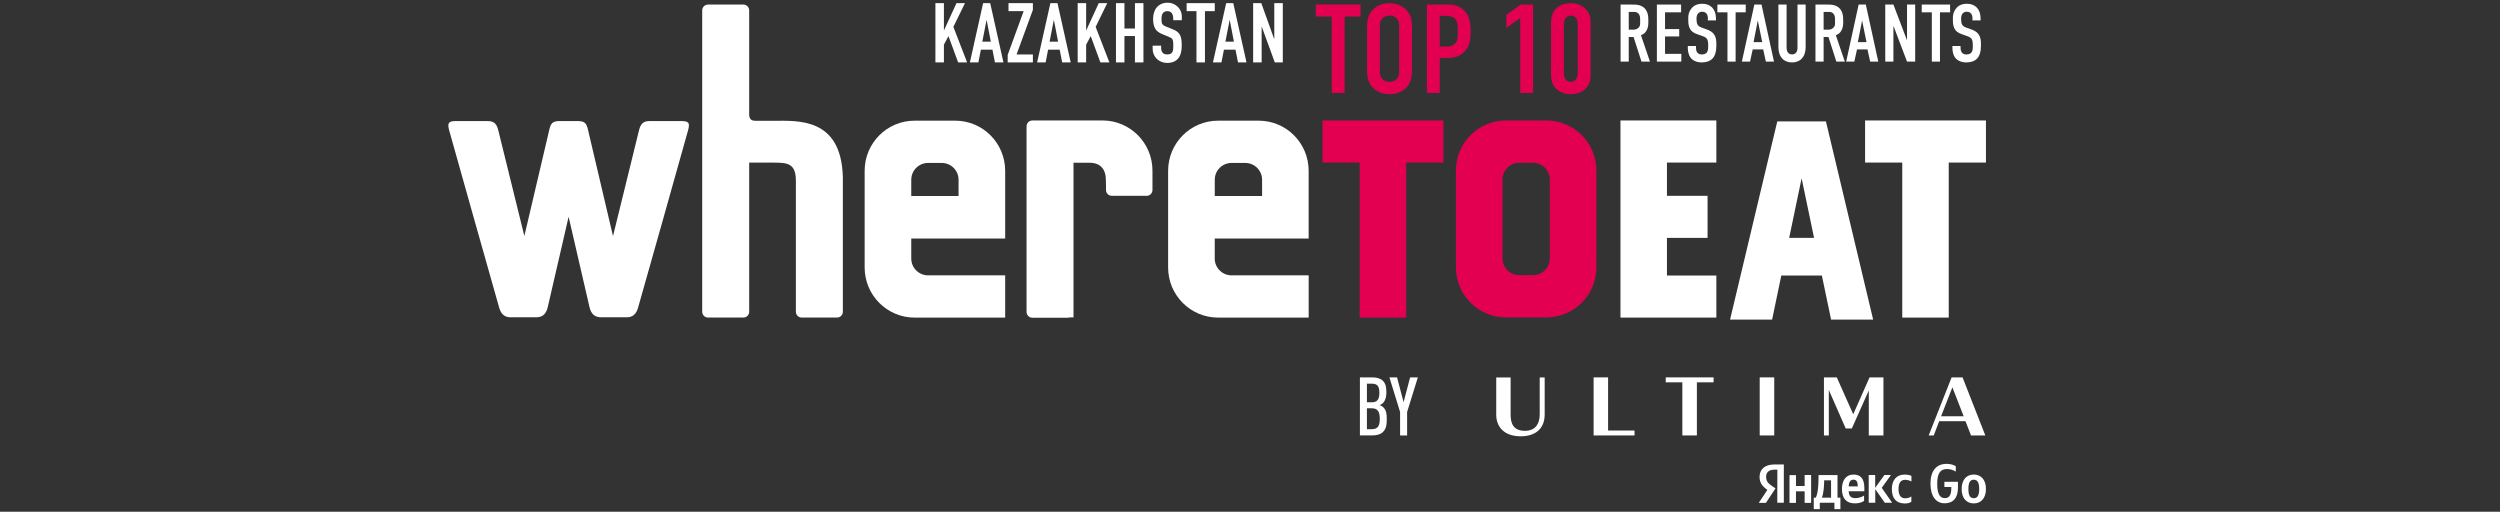
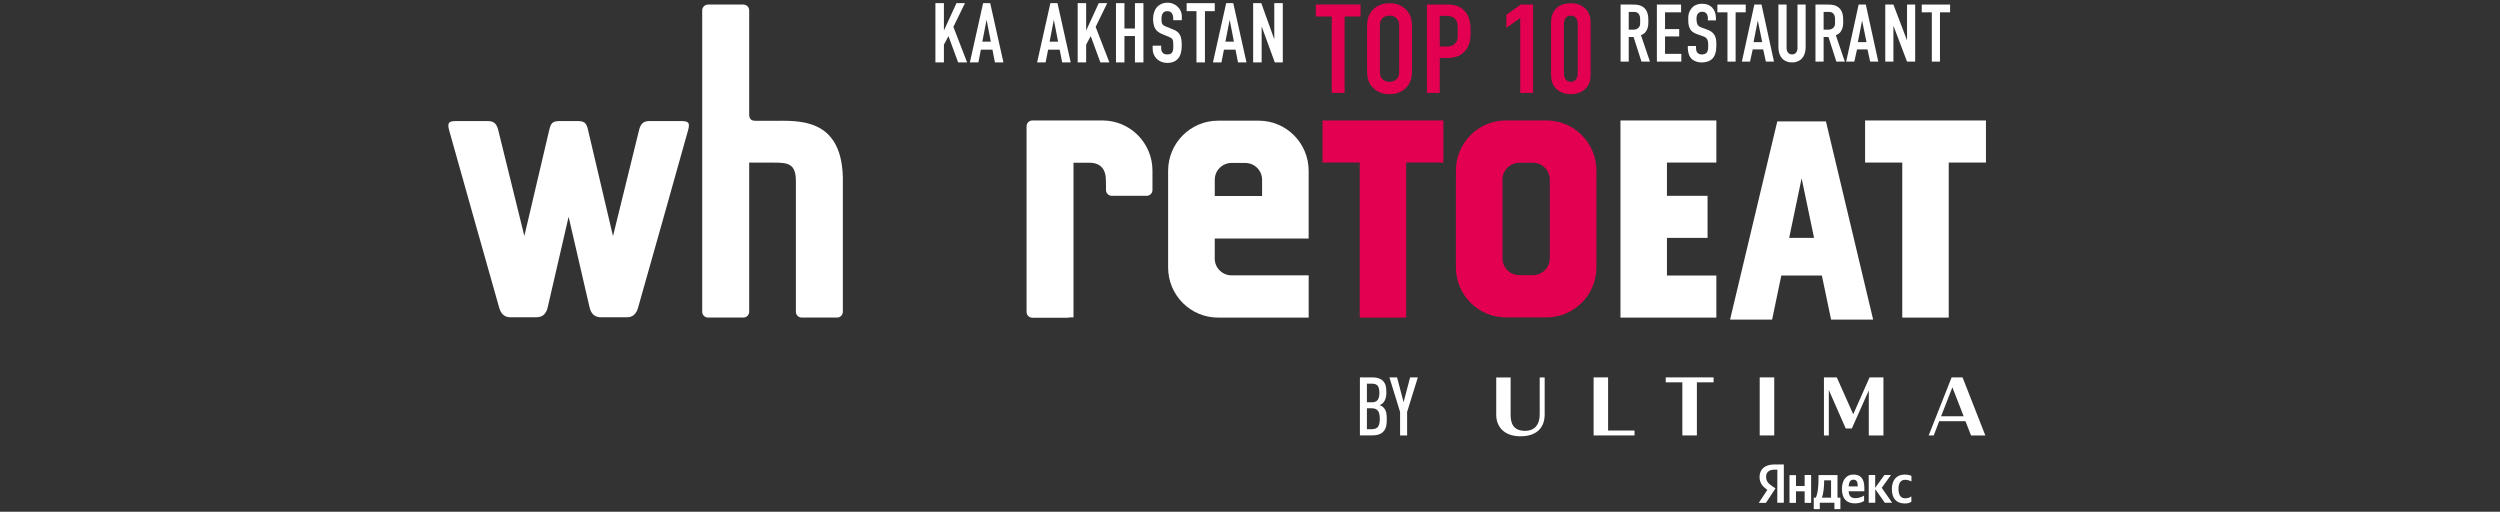
<svg xmlns="http://www.w3.org/2000/svg" version="1.1" id="Слой_1" x="0px" y="0px" viewBox="0 0 85 17.4" style="enable-background:new 0 0 85 17.4;" xml:space="preserve">
  <rect x="0" y="0" width="85" height="17.4" fill="#333333" stroke="none" />
  <style type="text/css">
	.st0{fill:#E40050;}
	.st1{fill:#FFFFFF;}
</style>
  <g>
    <path class="st0" d="M52.581,4.096h-1.383c-0.937,0-1.697,0.763-1.697,1.705V9.086   c0,0.942,0.76,1.705,1.697,1.705h1.383c0.937,0,1.697-0.763,1.697-1.705V5.802   C54.278,4.86,53.518,4.096,52.581,4.096 M52.693,8.784   c0,0.315-0.256,0.571-0.571,0.571h-0.466c-0.316,0-0.571-0.256-0.571-0.571V6.105   c0-0.315,0.256-0.571,0.571-0.571h0.466c0.316,0,0.571,0.256,0.571,0.571V8.784z" />
    <polygon class="st0" points="49.075,4.096 44.966,4.096 44.966,5.527 46.23,5.527    46.23,10.798 47.81,10.798 47.81,5.527 49.075,5.527  " />
    <polygon class="st0" points="46.259,0.153 46.259,0.561 45.717,0.561 45.717,3.159    45.28,3.159 45.28,0.561 44.738,0.561 44.738,0.153  " />
    <path class="st0" d="M46.48,0.943c0-0.228,0.018-0.447,0.227-0.64   c0.131-0.12,0.31-0.193,0.537-0.193c0.227,0,0.406,0.073,0.537,0.193   c0.21,0.193,0.227,0.412,0.227,0.64v1.426c0,0.228-0.018,0.447-0.227,0.64   c-0.131,0.12-0.31,0.193-0.537,0.193c-0.227,0-0.406-0.073-0.537-0.193   c-0.209-0.193-0.227-0.412-0.227-0.64V0.943z M47.572,0.879   c0-0.09-0.009-0.18-0.092-0.262c-0.048-0.047-0.127-0.086-0.236-0.086   c-0.109,0-0.188,0.039-0.236,0.086c-0.083,0.082-0.092,0.172-0.092,0.262V2.434   c0,0.09,0.009,0.18,0.092,0.262c0.048,0.047,0.127,0.086,0.236,0.086   c0.109,0,0.188-0.039,0.236-0.086c0.083-0.082,0.092-0.172,0.092-0.262V0.879z" />
    <path class="st0" d="M48.514,0.153h0.651c0.188,0,0.419,0.008,0.612,0.198   c0.201,0.202,0.223,0.464,0.223,0.687v0.086c0,0.168-0.017,0.417-0.188,0.61   c-0.179,0.202-0.415,0.236-0.603,0.236h-0.258v1.19h-0.436V0.153z M48.951,1.583   h0.236c0.083,0,0.201-0.013,0.293-0.112c0.092-0.099,0.083-0.202,0.083-0.309   V0.965c0-0.103,0.004-0.249-0.118-0.348c-0.1-0.081-0.223-0.077-0.341-0.077   h-0.153V1.583z" />
    <polygon class="st0" points="51.689,0.612 51.217,0.947 51.217,0.505 51.706,0.153    52.125,0.153 52.125,3.159 51.689,3.159  " />
    <path class="st0" d="M52.736,0.801c0-0.15,0.013-0.382,0.209-0.545   c0.118-0.099,0.292-0.146,0.463-0.146c0.188,0,0.363,0.051,0.507,0.198   c0.157,0.163,0.166,0.331,0.166,0.494V2.511c0,0.172-0.013,0.374-0.214,0.541   c-0.131,0.107-0.288,0.15-0.459,0.15c-0.205,0-0.349-0.06-0.445-0.137   c-0.197-0.155-0.227-0.352-0.227-0.554V0.801z M53.644,0.861   c0-0.077-0.004-0.176-0.052-0.241c-0.035-0.051-0.1-0.09-0.184-0.09   c-0.078,0-0.144,0.035-0.183,0.09c-0.048,0.064-0.053,0.159-0.053,0.241v1.589   c0,0.082,0.004,0.172,0.053,0.241c0.057,0.082,0.131,0.09,0.183,0.09   c0.083,0,0.14-0.026,0.184-0.09c0.048-0.073,0.052-0.163,0.052-0.241V0.861z" />
    <path class="st1" d="M23.14,4.116h-1.048c-0.204,0-0.304,0.074-0.363,0.303   c-0.048,0.185-0.887,3.609-0.887,3.609s-0.801-3.401-0.852-3.625   C19.939,4.18,19.87,4.116,19.633,4.116h-0.109h-0.38h-0.109   c-0.237,0-0.305,0.063-0.357,0.288c-0.051,0.224-0.85,3.62-0.85,3.62   s-0.842-3.42-0.889-3.605c-0.059-0.229-0.159-0.303-0.363-0.303h-1.048   c-0.262,0-0.329,0.042-0.258,0.309c0.061,0.231,1.642,5.83,1.705,6.045   c0.063,0.215,0.188,0.318,0.379,0.318h0.873c0.204,0,0.341-0.094,0.399-0.356   c0.049-0.221,0.707-3.062,0.707-3.062s0.659,2.841,0.708,3.062   c0.058,0.262,0.195,0.356,0.399,0.356h0.873c0.191,0,0.316-0.103,0.379-0.318   c0.063-0.215,1.644-5.814,1.704-6.045C23.469,4.158,23.402,4.116,23.14,4.116" />
    <path class="st1" d="M28.656,6.005c-0.058-2.016-1.538-1.898-2.345-1.898h-0.615   c-0.111,0-0.224-0.021-0.224-0.221v-3.533c0-0.109-0.089-0.198-0.198-0.198h-1.201   c-0.109,0-0.198,0.089-0.198,0.198v10.246c0,0.11,0.089,0.198,0.198,0.198h1.201   c0.109,0,0.198-0.088,0.198-0.198V5.529h0.721h0.008c0.023-0.002,0.046,0,0.069,0   c0.499,0,0.79,0.013,0.79,0.624c0,0.024,0.002,0.218,0,0.24v0.003v4.203   c0,0.11,0.089,0.198,0.198,0.198h1.201c0.11,0,0.198-0.088,0.198-0.198V6.032   C28.656,6.023,28.658,6.014,28.656,6.005" />
-     <path class="st1" d="M32.478,4.103h-1.383c-0.938,0-1.697,0.764-1.697,1.705v3.285   c0,0.942,0.76,1.705,1.697,1.705h0.524h0.86h1.697V9.361h-0.022h-2.116h-0.418   v0.001h-0.065c-0.316,0-0.572-0.256-0.572-0.571V8.109h3.193V8.108V6.663V5.808   C34.176,4.866,33.416,4.103,32.478,4.103 M32.591,6.663h-1.608V6.111   c0-0.316,0.256-0.571,0.572-0.571h0.465c0.315,0,0.571,0.256,0.571,0.571V6.663z" />
    <path class="st1" d="M42.797,4.103h-1.383c-0.938,0-1.698,0.764-1.698,1.705v3.285   c0,0.942,0.76,1.705,1.698,1.705H41.938h0.86h1.697V9.361h-0.022h-2.116H41.938   v0.001h-0.065c-0.316,0-0.572-0.256-0.572-0.571V8.109h3.193V8.108V6.663V5.808   C44.495,4.866,43.735,4.103,42.797,4.103 M42.91,6.663h-1.608V6.111   c0-0.316,0.256-0.571,0.572-0.571h0.465c0.316,0,0.572,0.256,0.572,0.571V6.663z" />
    <path class="st1" d="M37.486,4.096h-1.185h-0.169h-1.031   c-0.11,0-0.198,0.089-0.198,0.198v6.311c0,0.11,0.089,0.198,0.198,0.198h1.2   c0.023,0,0.045-0.005,0.066-0.012h0.132V5.534c0,0,0.557-0,0.55,0   c0.398,0,0.55,0.262,0.55,0.57l0.005,0.21v0.146   c0,0.109,0.089,0.198,0.198,0.198h1.184c0.11,0,0.198-0.089,0.198-0.198V6.314   V5.867V5.802C39.184,4.86,38.424,4.096,37.486,4.096" />
    <polygon class="st1" points="67.522,4.096 63.413,4.096 63.413,5.527 64.677,5.527    64.677,10.798 66.257,10.798 66.257,5.527 67.522,5.527  " />
    <polygon class="st1" points="58.356,5.527 58.356,4.096 55.096,4.096 55.096,4.793    55.096,5.527 55.096,6.658 55.096,8.088 55.096,9.368 55.096,10.798    56.676,10.798 58.356,10.798 58.356,9.368 56.676,9.368 56.676,8.088 58.057,8.088    58.057,6.658 56.676,6.658 56.676,5.527  " />
    <path class="st1" d="M62.257,10.866h1.43L62.082,4.128h-0.424h-0.807h-0.424l-1.605,6.738   h1.43l0.312-1.497h1.38L62.257,10.866z M60.832,8.088l0.423-2.027l0.423,2.027   H60.832z" />
    <path class="st1" d="M55.463,0.155c0.142,0,0.347-0.008,0.477,0.152   c0.064,0.078,0.103,0.194,0.103,0.338v0.147c0,0.125-0.044,0.241-0.103,0.307   c-0.042,0.047-0.097,0.08-0.147,0.1l0.305,0.895h-0.288l-0.269-0.837h-0.164   v0.837h-0.277V0.155H55.463z M55.377,1.009h0.158c0.061,0,0.119-0.014,0.172-0.064   c0.055-0.053,0.058-0.1,0.058-0.174V0.632c0-0.075-0.028-0.141-0.064-0.177   c-0.055-0.055-0.122-0.05-0.18-0.05h-0.144V1.009z" />
    <polygon class="st1" points="56.334,0.155 57.157,0.155 57.157,0.419 56.611,0.419    56.611,0.989 57.093,0.989 57.093,1.239 56.611,1.239 56.611,1.831 57.165,1.831    57.165,2.095 56.334,2.095  " />
    <path class="st1" d="M58.069,0.64c0-0.042-0.003-0.122-0.047-0.177   c-0.025-0.03-0.067-0.064-0.147-0.064c-0.039,0-0.091,0.008-0.136,0.053   c-0.053,0.055-0.058,0.133-0.058,0.197c0,0.053,0.008,0.15,0.044,0.202   c0.031,0.047,0.086,0.069,0.127,0.086l0.169,0.061   c0.083,0.03,0.18,0.066,0.252,0.166c0.075,0.102,0.083,0.213,0.083,0.335   v0.067c0,0.197-0.053,0.346-0.133,0.429c-0.072,0.075-0.199,0.128-0.36,0.128   c-0.197,0-0.324-0.08-0.388-0.169c-0.089-0.119-0.089-0.302-0.089-0.327V1.563   h0.277v0.053c0,0.044,0.006,0.122,0.044,0.172   c0.047,0.058,0.116,0.064,0.152,0.064c0.106,0,0.152-0.042,0.174-0.069   c0.042-0.053,0.045-0.133,0.045-0.191V1.518c0-0.067-0.008-0.15-0.045-0.2   c-0.036-0.05-0.102-0.075-0.133-0.086l-0.202-0.072   c-0.1-0.036-0.2-0.086-0.255-0.216c-0.039-0.089-0.042-0.186-0.042-0.283   V0.607c0-0.161,0.064-0.282,0.144-0.36c0.091-0.089,0.208-0.119,0.335-0.119   c0.277,0,0.463,0.18,0.463,0.502v0.064h-0.277V0.64z" />
    <polygon class="st1" points="59.355,0.155 59.355,0.419 59.011,0.419 59.011,2.095    58.734,2.095 58.734,0.419 58.391,0.419 58.391,0.155  " />
    <path class="st1" d="M60.04,2.095L59.948,1.679h-0.355l-0.092,0.416h-0.277l0.424-1.94   h0.244l0.424,1.94H60.04z M59.765,0.696l-0.144,0.737h0.294L59.765,0.696z" />
    <path class="st1" d="M60.744,0.155v1.471c0,0.133,0.064,0.224,0.186,0.224   c0.122,0,0.185-0.091,0.185-0.224V0.155h0.277v1.43   c0,0.427-0.255,0.538-0.463,0.538c-0.208,0-0.463-0.111-0.463-0.538V0.155H60.744z" />
    <path class="st1" d="M62.089,0.155c0.142,0,0.347-0.008,0.477,0.152   c0.064,0.078,0.102,0.194,0.102,0.338v0.147c0,0.125-0.044,0.241-0.102,0.307   c-0.042,0.047-0.097,0.08-0.147,0.1l0.305,0.895h-0.288l-0.269-0.837H62.003   v0.837H61.726V0.155H62.089z M62.003,1.009h0.158c0.061,0,0.119-0.014,0.172-0.064   c0.055-0.053,0.058-0.1,0.058-0.174V0.632c0-0.075-0.028-0.141-0.064-0.177   c-0.055-0.055-0.122-0.05-0.18-0.05H62.003V1.009z" />
    <path class="st1" d="M63.586,2.095L63.494,1.679h-0.355l-0.092,0.416h-0.277l0.424-1.94   h0.244l0.424,1.94H63.586z M63.311,0.696l-0.144,0.737h0.294L63.311,0.696z" />
    <polygon class="st1" points="64.376,0.155 64.839,1.374 64.839,0.155 65.116,0.155    65.116,2.095 64.839,2.095 64.376,0.875 64.376,2.095 64.099,2.095 64.099,0.155     " />
    <polygon class="st1" points="66.303,0.155 66.303,0.419 65.959,0.419 65.959,2.095    65.682,2.095 65.682,0.419 65.339,0.419 65.339,0.155  " />
-     <path class="st1" d="M67.065,0.64c0-0.042-0.003-0.122-0.047-0.177   c-0.025-0.03-0.067-0.064-0.147-0.064c-0.039,0-0.091,0.008-0.136,0.053   c-0.053,0.055-0.058,0.133-0.058,0.197c0,0.053,0.008,0.15,0.044,0.202   c0.031,0.047,0.086,0.069,0.127,0.086l0.169,0.061   c0.083,0.03,0.18,0.066,0.252,0.166c0.075,0.102,0.083,0.213,0.083,0.335   v0.067c0,0.197-0.052,0.346-0.133,0.429c-0.072,0.075-0.199,0.128-0.36,0.128   c-0.197,0-0.324-0.08-0.388-0.169c-0.089-0.119-0.089-0.302-0.089-0.327V1.563   h0.277v0.053c0,0.044,0.006,0.122,0.045,0.172   c0.047,0.058,0.116,0.064,0.152,0.064c0.105,0,0.152-0.042,0.174-0.069   c0.041-0.053,0.045-0.133,0.045-0.191V1.518c0-0.067-0.008-0.15-0.045-0.2   c-0.036-0.05-0.102-0.075-0.133-0.086l-0.202-0.072   c-0.1-0.036-0.199-0.086-0.255-0.216c-0.039-0.089-0.042-0.186-0.042-0.283   V0.607c0-0.161,0.064-0.282,0.144-0.36c0.092-0.089,0.208-0.119,0.335-0.119   c0.277,0,0.463,0.18,0.463,0.502v0.064h-0.277V0.64z" />
    <polygon class="st1" points="31.804,0.107 32.093,0.107 32.093,1.027 32.098,1.027    32.52,0.107 32.809,0.107 32.415,0.914 32.882,2.122 32.577,2.122 32.248,1.228    32.093,1.519 32.093,2.122 31.804,2.122  " />
    <path class="st1" d="M33.426,0.107h0.241l0.45,2.015h-0.289l-0.085-0.433h-0.393   l-0.085,0.433h-0.289L33.426,0.107z M33.547,0.687h-0.006l-0.142,0.73h0.289   L33.547,0.687z" />
-     <polygon class="st1" points="34.261,1.868 34.804,0.379 34.289,0.379 34.289,0.107    35.118,0.107 35.118,0.336 34.563,1.851 35.118,1.851 35.118,2.122 34.261,2.122     " />
    <path class="st1" d="M35.713,0.107h0.241l0.45,2.015H36.114l-0.085-0.433H35.636   l-0.085,0.433h-0.289L35.713,0.107z M35.834,0.687h-0.006l-0.142,0.73h0.289   L35.834,0.687z" />
    <polygon class="st1" points="36.641,0.107 36.929,0.107 36.929,1.027 36.935,1.027    37.357,0.107 37.646,0.107 37.252,0.914 37.719,2.122 37.413,2.122 37.085,1.228    36.929,1.519 36.929,2.122 36.641,2.122  " />
    <polygon class="st1" points="37.943,0.107 38.231,0.107 38.231,0.97 38.588,0.97    38.588,0.107 38.877,0.107 38.877,2.122 38.588,2.122 38.588,1.225 38.231,1.225    38.231,2.122 37.943,2.122  " />
    <path class="st1" d="M40.179,0.687h-0.289V0.622c0-0.066-0.016-0.123-0.047-0.171   c-0.031-0.048-0.083-0.072-0.157-0.072c-0.04,0-0.072,0.008-0.098,0.023   c-0.025,0.015-0.045,0.034-0.059,0.058c-0.014,0.024-0.024,0.051-0.03,0.082   c-0.006,0.031-0.008,0.064-0.008,0.098c0,0.04,0.001,0.073,0.004,0.1   c0.003,0.027,0.01,0.051,0.021,0.071s0.028,0.037,0.05,0.052   c0.022,0.015,0.051,0.03,0.089,0.045l0.221,0.088   c0.064,0.024,0.116,0.053,0.156,0.086c0.04,0.033,0.07,0.072,0.092,0.116   c0.022,0.044,0.036,0.095,0.044,0.153c0.007,0.058,0.011,0.123,0.011,0.197   c0,0.085-0.008,0.164-0.025,0.236c-0.017,0.073-0.045,0.135-0.083,0.187   c-0.039,0.052-0.09,0.093-0.154,0.123c-0.064,0.03-0.143,0.045-0.235,0.045   c-0.07,0-0.135-0.012-0.195-0.037c-0.06-0.024-0.112-0.058-0.156-0.1   c-0.043-0.042-0.078-0.093-0.103-0.151c-0.025-0.058-0.038-0.122-0.038-0.19   V1.553h0.289v0.091c0,0.053,0.016,0.1,0.047,0.143   c0.031,0.042,0.083,0.064,0.157,0.064c0.049,0,0.087-0.007,0.115-0.021   c0.027-0.014,0.048-0.034,0.062-0.059c0.014-0.025,0.023-0.057,0.027-0.095   c0.004-0.038,0.006-0.079,0.006-0.125c0-0.053-0.002-0.096-0.006-0.13   c-0.004-0.034-0.012-0.061-0.024-0.082c-0.012-0.021-0.029-0.038-0.051-0.051   c-0.022-0.013-0.051-0.027-0.086-0.042l-0.207-0.085   c-0.125-0.051-0.208-0.118-0.25-0.202c-0.042-0.084-0.064-0.189-0.064-0.316   c0-0.075,0.01-0.147,0.031-0.215s0.051-0.126,0.092-0.175   c0.04-0.049,0.092-0.088,0.154-0.117c0.062-0.029,0.135-0.044,0.218-0.044   c0.072,0,0.137,0.013,0.197,0.04c0.059,0.026,0.11,0.061,0.153,0.105   c0.042,0.043,0.075,0.092,0.098,0.146s0.034,0.109,0.034,0.166V0.687z" />
    <polygon class="st1" points="40.68,0.379 40.346,0.379 40.346,0.107 41.302,0.107    41.302,0.379 40.968,0.379 40.968,2.122 40.68,2.122  " />
    <path class="st1" d="M41.69,0.107h0.241l0.45,2.015h-0.289l-0.085-0.433h-0.393   l-0.085,0.433h-0.289L41.69,0.107z M41.812,0.687h-0.006l-0.142,0.73h0.289   L41.812,0.687z" />
    <polygon class="st1" points="42.607,0.107 42.884,0.107 43.32,1.321 43.326,1.321    43.326,0.107 43.615,0.107 43.615,2.122 43.343,2.122 42.901,0.911 42.896,0.911    42.896,2.122 42.607,2.122  " />
    <path class="st1" d="M51.704,14.834c0.489,0,0.815-0.247,0.815-0.743v-1.257h-0.169v1.254   c0,0.37-0.192,0.561-0.495,0.561c-0.419,0-0.494-0.273-0.494-0.555v-1.26h-0.489   v1.269C50.872,14.491,51.12,14.834,51.704,14.834" />
    <polygon class="st1" points="54.183,14.805 55.574,14.805 55.574,14.638 54.675,14.638    54.675,12.831 54.183,12.831  " />
    <polygon class="st1" points="57.2,14.805 57.694,14.805 57.694,12.999 58.262,12.999    58.262,12.831 56.635,12.831 56.635,12.999 57.2,12.999  " />
    <rect x="59.83" y="12.831" class="st1" width="0.494" height="1.974" />
    <polygon class="st1" points="62.012,14.805 62.18,14.805 62.18,13.26 62.754,14.567    62.963,14.567 63.539,13.275 63.539,14.805 64.037,14.805 64.037,12.831    63.565,12.831 63.01,14.085 62.451,12.831 62.014,12.831 62.014,14.805  " />
    <path class="st1" d="M65.997,14.153l0.384-0.984l0.384,0.984H65.997z M65.575,14.805h0.172   l0.186-0.485h0.893l0.189,0.485h0.486l-0.774-1.974h-0.372L65.575,14.805z" />
-     <path class="st1" d="M67.293,16.623c0-0.216-0.06-0.313-0.184-0.313   c-0.124,0-0.184,0.094-0.184,0.316c0,0.222,0.06,0.313,0.184,0.313   C67.233,16.939,67.293,16.841,67.293,16.623 M67.522,16.623   c0,0.316-0.169,0.493-0.413,0.493s-0.413-0.173-0.413-0.49   c0-0.316,0.169-0.492,0.413-0.492C67.353,16.136,67.522,16.309,67.522,16.623    M66.344,16.598v-0.04h-0.235V16.382h0.461v0.21c0,0.328-0.157,0.52-0.452,0.52   c-0.295,0-0.482-0.243-0.482-0.669c0-0.426,0.193-0.672,0.548-0.672   c0.133,0,0.25,0.036,0.313,0.082v0.182c-0.09-0.058-0.196-0.088-0.301-0.088   c-0.232,0-0.331,0.158-0.331,0.496c0,0.338,0.081,0.493,0.259,0.493   C66.29,16.939,66.344,16.805,66.344,16.598" />
    <path class="st1" d="M64.323,16.626c0-0.286,0.148-0.49,0.428-0.49   c0.108,0,0.193,0.018,0.238,0.046v0.189c-0.045-0.027-0.13-0.058-0.214-0.058   c-0.145,0-0.226,0.103-0.226,0.31c0,0.195,0.066,0.319,0.223,0.319   c0.093,0,0.16-0.024,0.214-0.064v0.182c-0.054,0.04-0.127,0.058-0.229,0.058   C64.467,17.115,64.323,16.939,64.323,16.626 M63.759,16.632v0.462h-0.223v-0.943   h0.22v0.435l0.313-0.435h0.223l-0.313,0.435l0.355,0.508h-0.25L63.759,16.632z    M62.856,16.537h0.307v-0.018c0-0.119-0.033-0.21-0.142-0.21   C62.913,16.309,62.862,16.388,62.856,16.537 M63.069,17.115   c-0.283,0-0.443-0.158-0.443-0.487c0-0.286,0.129-0.493,0.397-0.493   c0.22,0,0.365,0.125,0.365,0.45v0.118h-0.533   c0.009,0.158,0.069,0.234,0.232,0.234c0.109,0,0.223-0.042,0.292-0.088v0.183   C63.316,17.076,63.211,17.115,63.069,17.115 M62.256,16.331h-0.235v0.027   c0,0.164-0.018,0.42-0.078,0.563h0.313V16.331z M62.575,17.31h-0.205v-0.216h-0.497   v0.216h-0.205v-0.389h0.069c0.078-0.158,0.093-0.456,0.093-0.687v-0.082h0.645   v0.769h0.099V17.31z M61.578,16.154v0.943h-0.22v-0.392H61.063v0.392h-0.22   v-0.943h0.22v0.371h0.295v-0.374h0.22V16.154z M60.431,15.969h-0.103   c-0.184,0-0.28,0.094-0.28,0.234c0,0.158,0.066,0.231,0.205,0.325l0.114,0.076   l-0.325,0.493h-0.244l0.292-0.441c-0.169-0.122-0.265-0.24-0.265-0.441   c0-0.252,0.172-0.423,0.5-0.423h0.325v1.302h-0.223L60.431,15.969z" />
    <path class="st1" d="M47.151,14.25c0,0.116-0.01,0.206-0.029,0.269   c-0.019,0.063-0.052,0.118-0.098,0.166c-0.078,0.079-0.199,0.119-0.363,0.119   H46.237V12.831h0.424c0.163,0,0.283,0.04,0.36,0.119   c0.042,0.044,0.072,0.096,0.09,0.154c0.017,0.058,0.026,0.14,0.026,0.245   c0,0.159-0.039,0.276-0.116,0.352c-0.032,0.031-0.068,0.056-0.111,0.075   c0.044,0.013,0.085,0.037,0.122,0.072c0.048,0.046,0.08,0.101,0.096,0.163   C47.143,14.075,47.151,14.154,47.151,14.25 M46.899,13.361   c0-0.116-0.02-0.198-0.058-0.245c-0.039-0.047-0.103-0.071-0.191-0.071h-0.175   v0.632h0.175c0.085,0,0.148-0.025,0.188-0.075   C46.879,13.552,46.899,13.472,46.899,13.361 M46.913,14.237   c0-0.126-0.022-0.216-0.065-0.272c-0.043-0.055-0.11-0.083-0.201-0.083h-0.172   v0.71h0.172c0.092,0,0.16-0.026,0.202-0.079   C46.892,14.46,46.913,14.368,46.913,14.237" />
    <polygon class="st1" points="48.207,12.831 47.842,14.007 47.842,14.805 47.603,14.805    47.603,14.007 47.24,12.831 47.5,12.831 47.722,13.674 47.944,12.831  " />
  </g>
</svg>